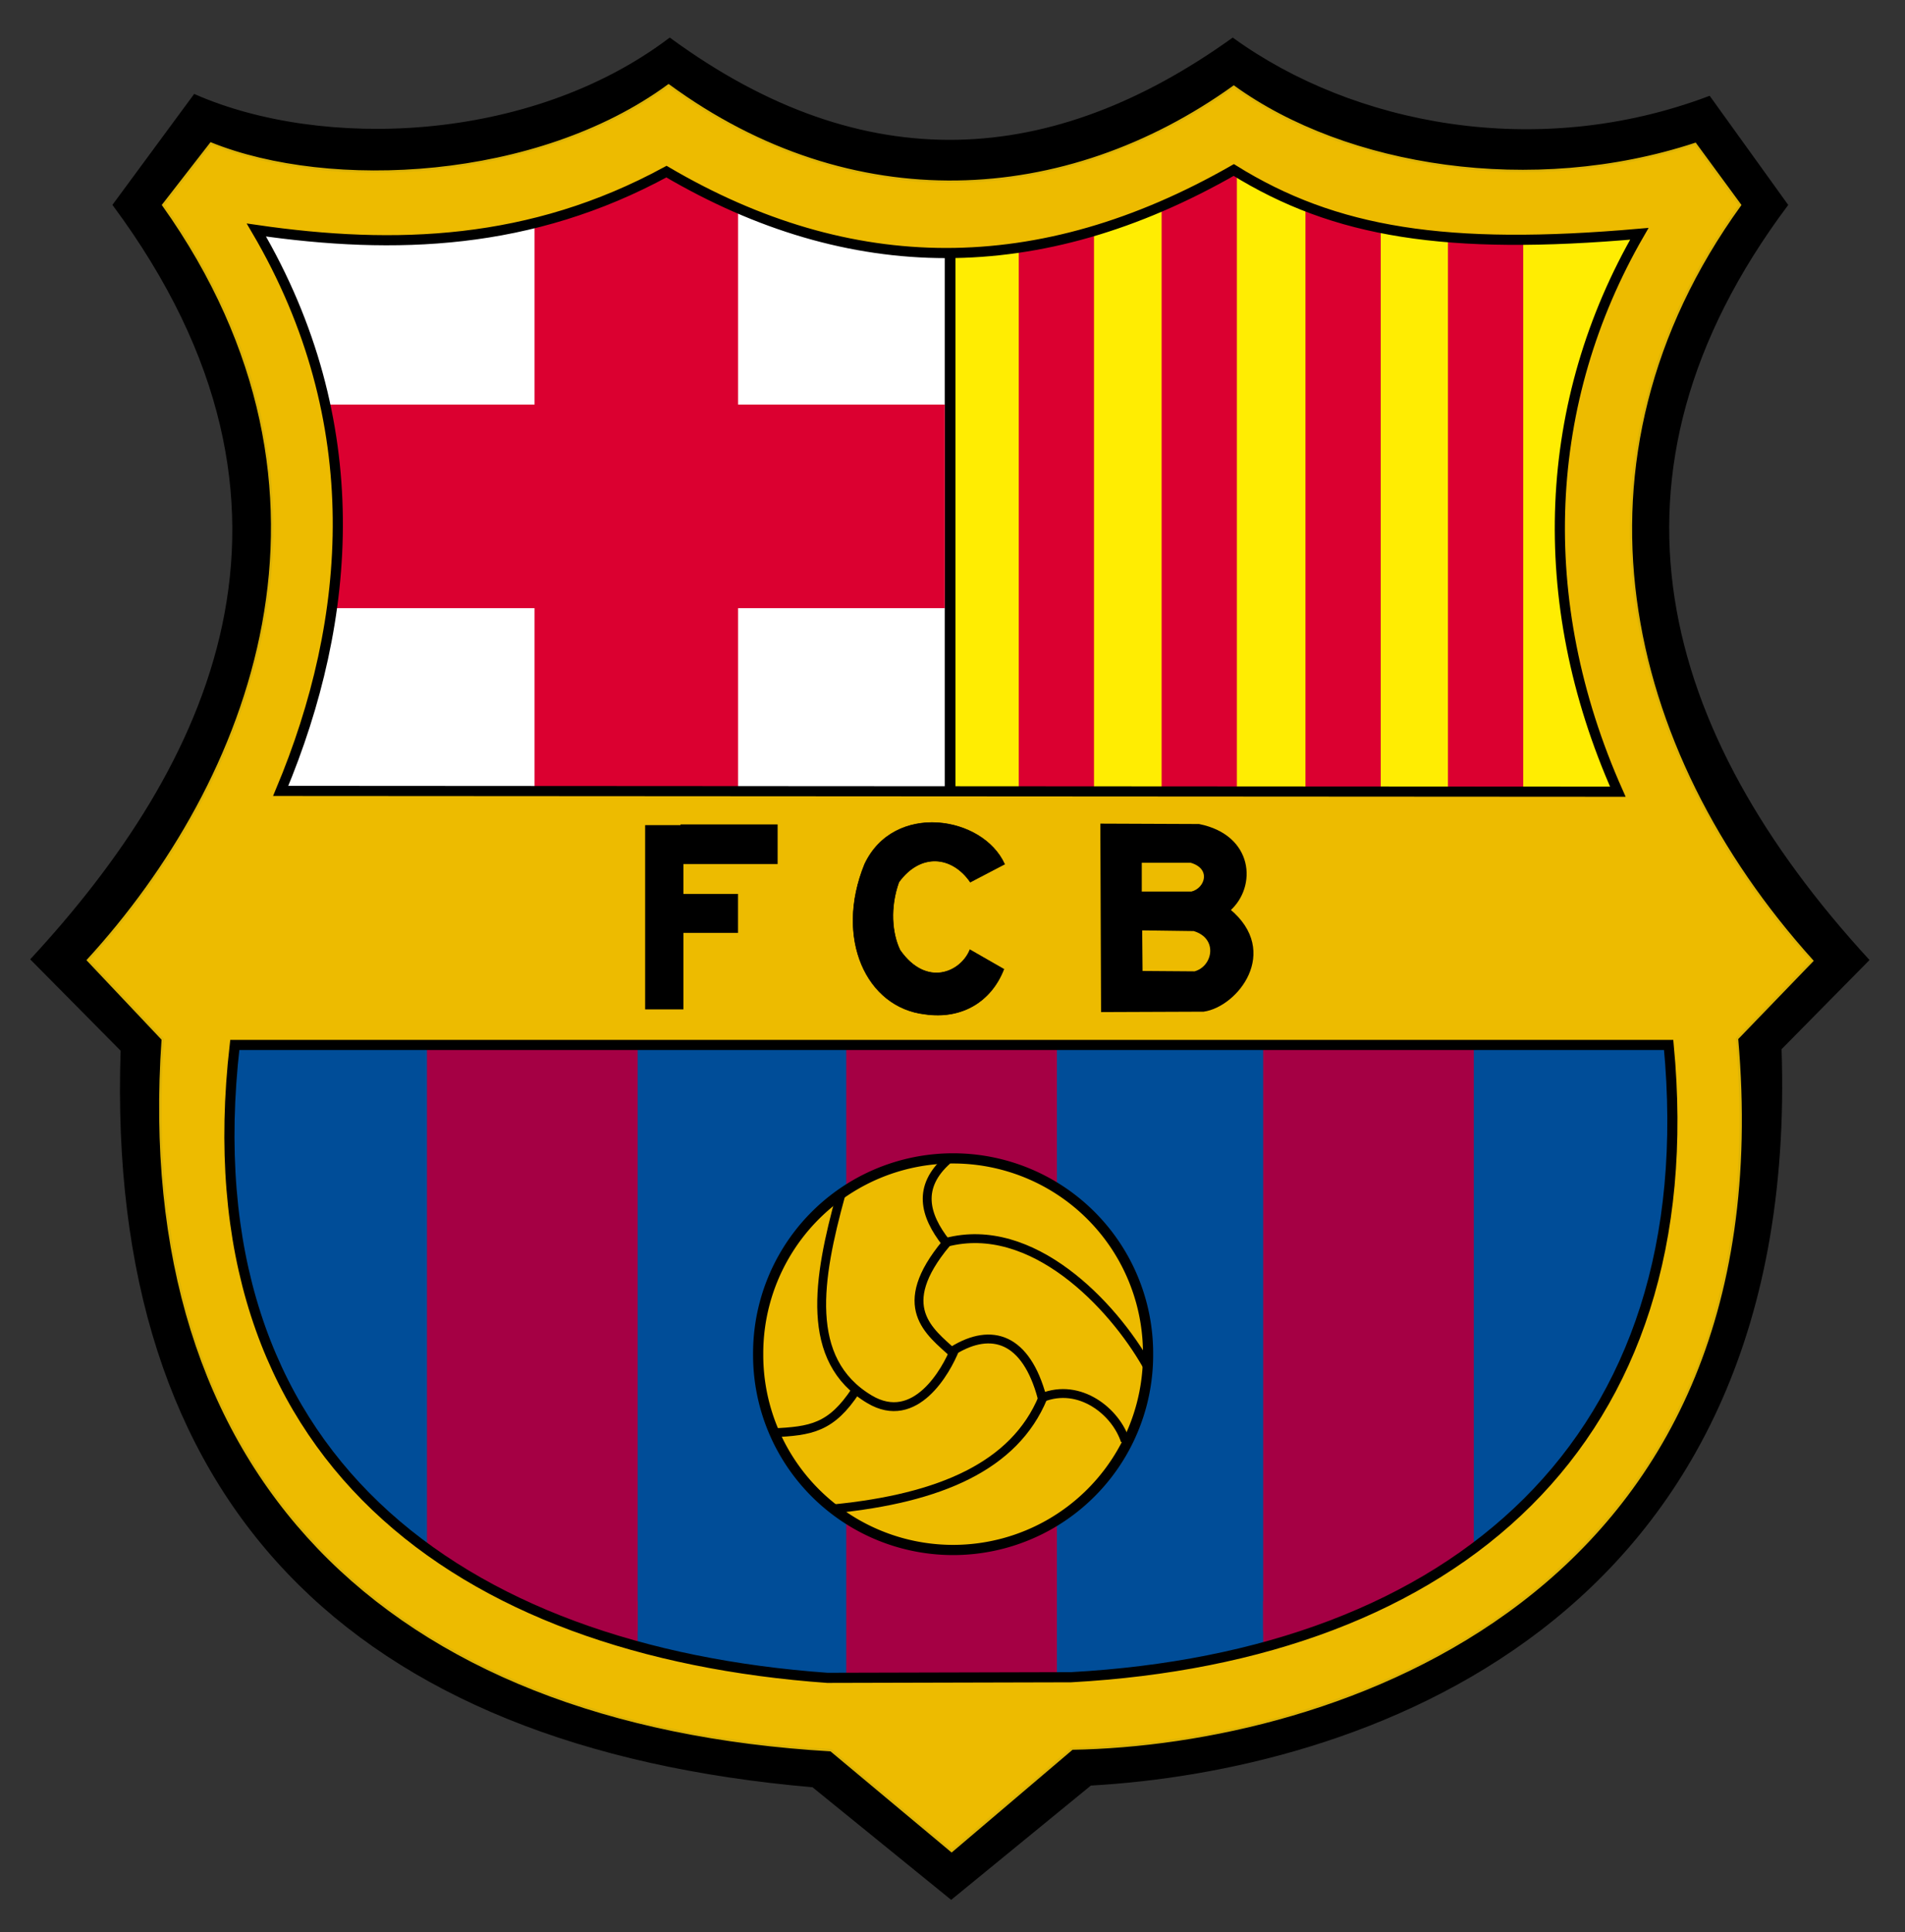
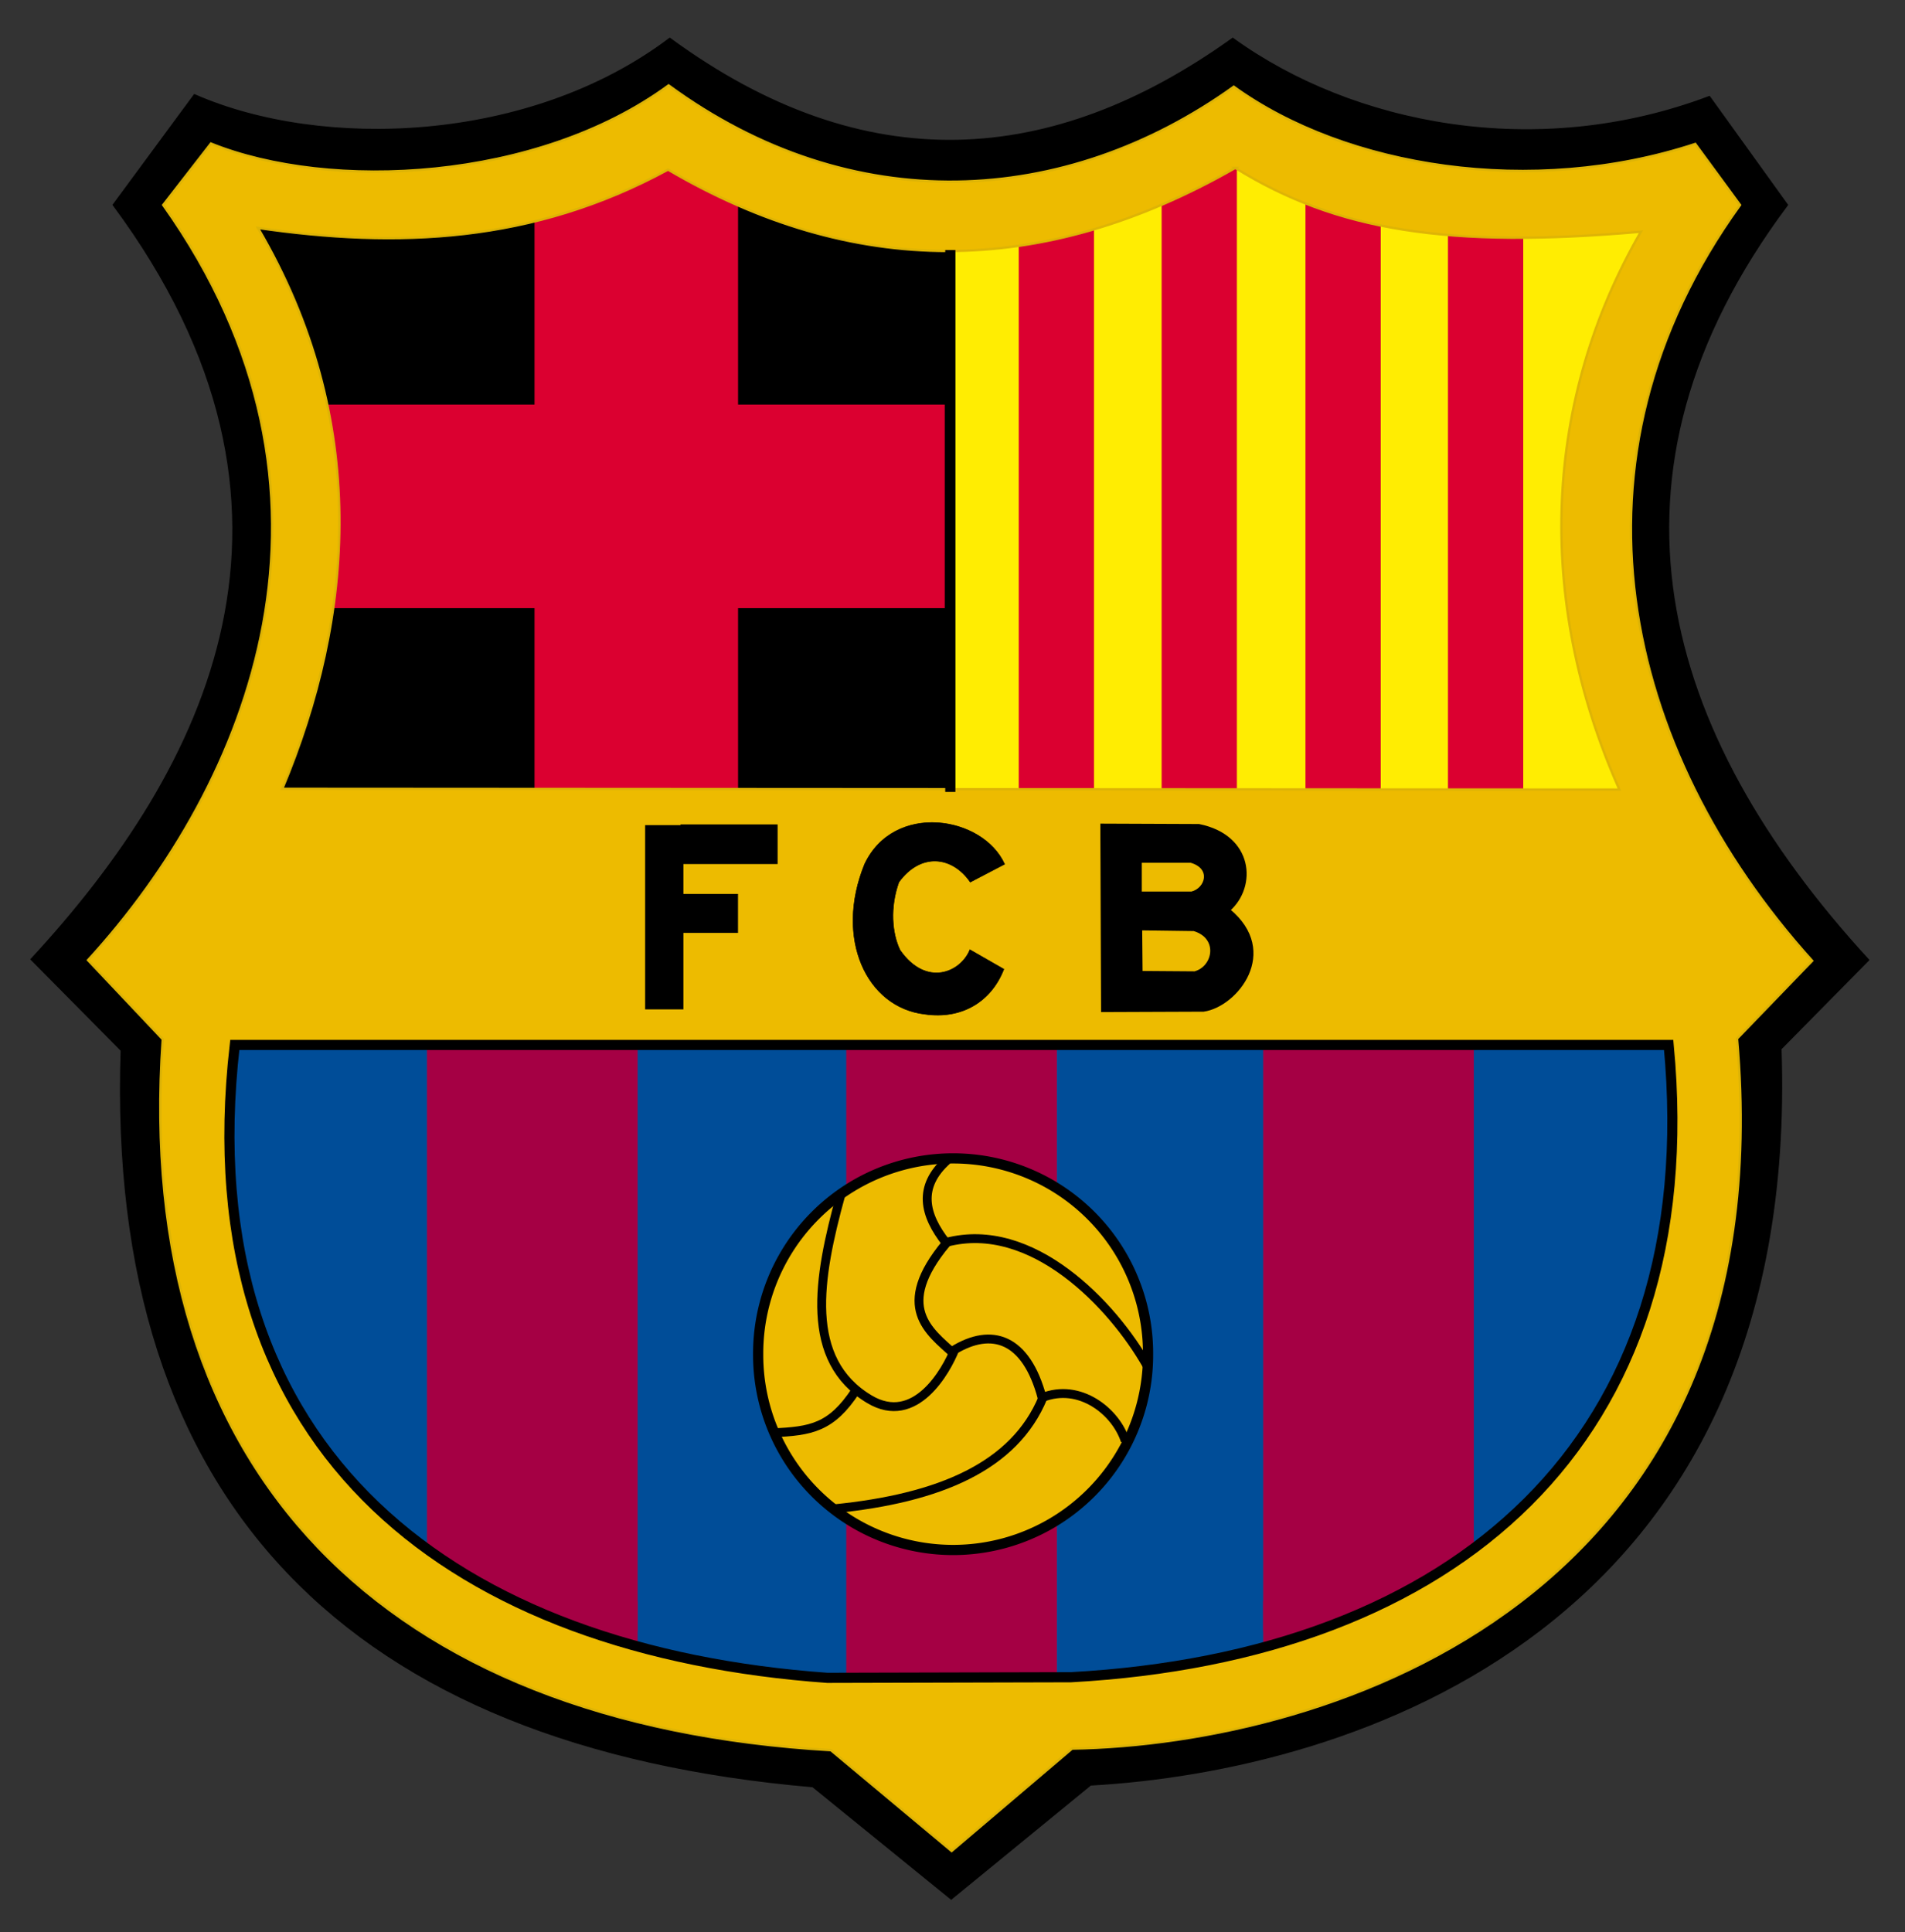
<svg xmlns="http://www.w3.org/2000/svg" height="144" width="142">
  <rect width="100%" height="100%" fill="#333333" stroke="none" />
  <g transform="matrix(.189 0 0 .189 .398 -25.853)">
    <path d="m74.644 174.448c50.082 21.983 132.279 19.38 187.411-22.228 77.09 56.484 151.284 50.686 222.027 0 47.165 34.092 119.78 48.648 187.916 22.944l30.545 42.44c-79.649 106.444-50.166 208.191 31.988 297.732l-34.498 34.979c7.815 229.581-169.998 284.393-272.102 290.084l-54.897 44.915-54.487-44.246c-182.287-15.742-278.531-111.909-272.577-290.164l-35.47-35.836c69.304-74.963 121.382-177.397 32.355-297.488z" fill-rule="evenodd" stroke="#000" />
    <path d="m78.794 546.281h586.549c15.416 162.311-87.705 249.979-244.513 258.598l-99.643.252c-150.023-10.785-261.795-89.993-242.393-258.85z" fill="#004d98" fill-rule="evenodd" />
    <path d="m331.65 548.233h83.086v259.363h-83.086z" fill="#a50044" />
    <path d="m166.286 548.233h83.086v231.796h-83.086z" fill="#a50044" />
    <path d="m195.254 768.152h54.117v23.877h-54.117z" fill="#a50044" />
    <path d="m496.071 548.233h83.086v231.796h-83.086z" fill="#a50044" />
    <path d="m496.071 768.152h54.117v23.877h-54.117z" fill="#a50044" />
-     <path d="m370.491 228.079v230.374l-279.993 2.025 28.86-110.883-35.948-132.655 177.211-22.784z" fill="#fff" fill-rule="evenodd" />
    <path d="m374.542 228.079v230.374l279.993 2.025-28.86-110.883 35.948-132.655-177.211-22.784z" fill="#ffed02" fill-rule="evenodd" />
    <path d="m208.704 200.719h80.278v256.307h-80.278z" fill="#db0030" />
    <path d="m296.322-370.491h80.278v249.801h-80.278z" fill="#db0030" transform="rotate(90)" />
    <path d="m399.669 218.888h29.691v236.469h-29.691z" fill="#db0030" />
    <path d="m456.031 201.949h29.691v253.966h-29.691z" fill="#db0030" />
    <path d="m512.763 216.264h29.691v240.18h-29.691z" fill="#db0030" />
    <path d="m568.964 225.063h29.691v231.167h-29.691z" fill="#db0030" />
    <path d="m261.587 170.469c-51.707 37.899-133.529 41.887-180.5 22.938l-18.812 24.219c80.707 113.561 34.337 227.81-29.656 297.781l29.469 31.188c-11.958 171.165 87.93 270.158 263.531 280.344l47.594 39.75 47.5-40.375c102.261-1.764 281.57-59.115 262.25-279.969l29.625-30.688c-75.153-83.347-101.056-197.505-28.438-298.031l-17.656-24.062c-64.255 21.117-137.765 9.412-182-22.562-66.348 47.537-150.605 52.444-222.906-.531zm223.5 32.531c39.892 24.769 83.975 31.818 159.969 25.156-38.054 65.84-42.164 144.274-8.469 220l-527.375-.312c28.364-67.666 34.872-145.53-9.594-221.188 54.813 7.958 108.356 6.051 161.75-23 72.423 42.515 146.929 43.293 223.719-.656zm-394.594 345.844h565.531c14.863 156.492-84.563 241.002-235.75 249.312l-96.094.25c-144.645-10.398-252.394-86.759-233.688-249.562z" fill="#edbb00" fill-rule="evenodd" stroke="#deb405" stroke-width=".938" />
    <g stroke="#000">
-       <path d="m99.008 227.48c44.466 75.657 37.953 153.52 9.589 221.186l527.363.312c-33.695-75.726-29.571-154.161 8.483-220.001-75.994 6.661-120.065-.38-159.958-25.149-76.79 43.949-151.32 43.154-223.743.639-53.394 29.051-106.921 30.972-161.734 23.014z" fill="none" stroke-width="4" />
      <path d="m90.488 548.843h565.522c14.863 156.492-84.561 241.017-235.748 249.327l-96.071.243c-144.645-10.398-252.41-86.767-233.704-249.57z" fill="none" stroke-width="4" />
      <path d="m372.697 235.393v213.684" fill="none" stroke-width="4" />
      <path d="m391.554 656.71a57.378 57.378 0 1 1 -114.755 0 57.378 57.378 0 1 1 114.755 0z" fill="#edbb00" stroke-width="3" transform="matrix(1.34 0 0 1.34 -73.999 -209.211)" />
      <g fill="none" stroke-width="3.5">
        <path d="m329.448 608.159c-8.974 32.709-14.54 64.916 11.349 80.392 18.09 10.814 30.323-11.24 33.712-19.784" />
        <path d="m302.651 701.792c15.156-.692 23.065-1.938 32.787-16.709" />
      </g>
      <path d="m373.871 669.341c15.21-9.349 28.738-4.825 35.022 18.579 14.803-5.948 29.07 5.476 32.787 17.024" fill="none" stroke-width="3.5" />
      <path d="m409.209 687.92c-11.236 27.128-40.792 39.686-82.283 43.821" fill="none" stroke-width="3.5" />
      <path d="m373.894 670.453c-9.335-8.548-23.697-18.331-2.774-43.462-8.878-11.25-11.297-22.242.308-32.673" fill="none" stroke-width="3.5" />
      <path d="m450.338 675.385c-13.655-24.138-45.436-57.585-79.218-48.702" fill="none" stroke-width="3.5" />
    </g>
    <path d="m266.3 461.88v.281h-13.969v27.125 15.375 30.156h15.094v-30.156h21.531v-15.375h-21.531v-11.781h37.156v-15.625z" />
    <path d="m380.569 484.639 13.547-7.075c-8.647-19.12-43.71-24.558-55.244 0-11.901 29.292.749 56.506 23.783 59.157 14.636 2.131 26.235-5.034 31.159-17.762l-13.397-7.677c-3.568 8.89-17.172 15.009-27.547.151-3.195-6.639-4.014-16.859-.452-26.794 8.508-11.69 20.945-10.425 28.149 0z" fill-rule="evenodd" stroke="#000" stroke-width=".2" />
    <path d="m432.363 462.067.281 73.312 39.906-.156c12.985-1.818 30.008-23.074 10.062-39.594 10.545-9.293 9.223-29.172-11.875-33.406zm15.344 14.438h19.875c8.74 2.515 6.147 10.918.281 12.344h-20.156zm.156 26.656 20.906.281c10.341 3.078 8.006 14.863.312 16.875l-21.062-.156z" fill-rule="evenodd" stroke="#000" />
  </g>
</svg>